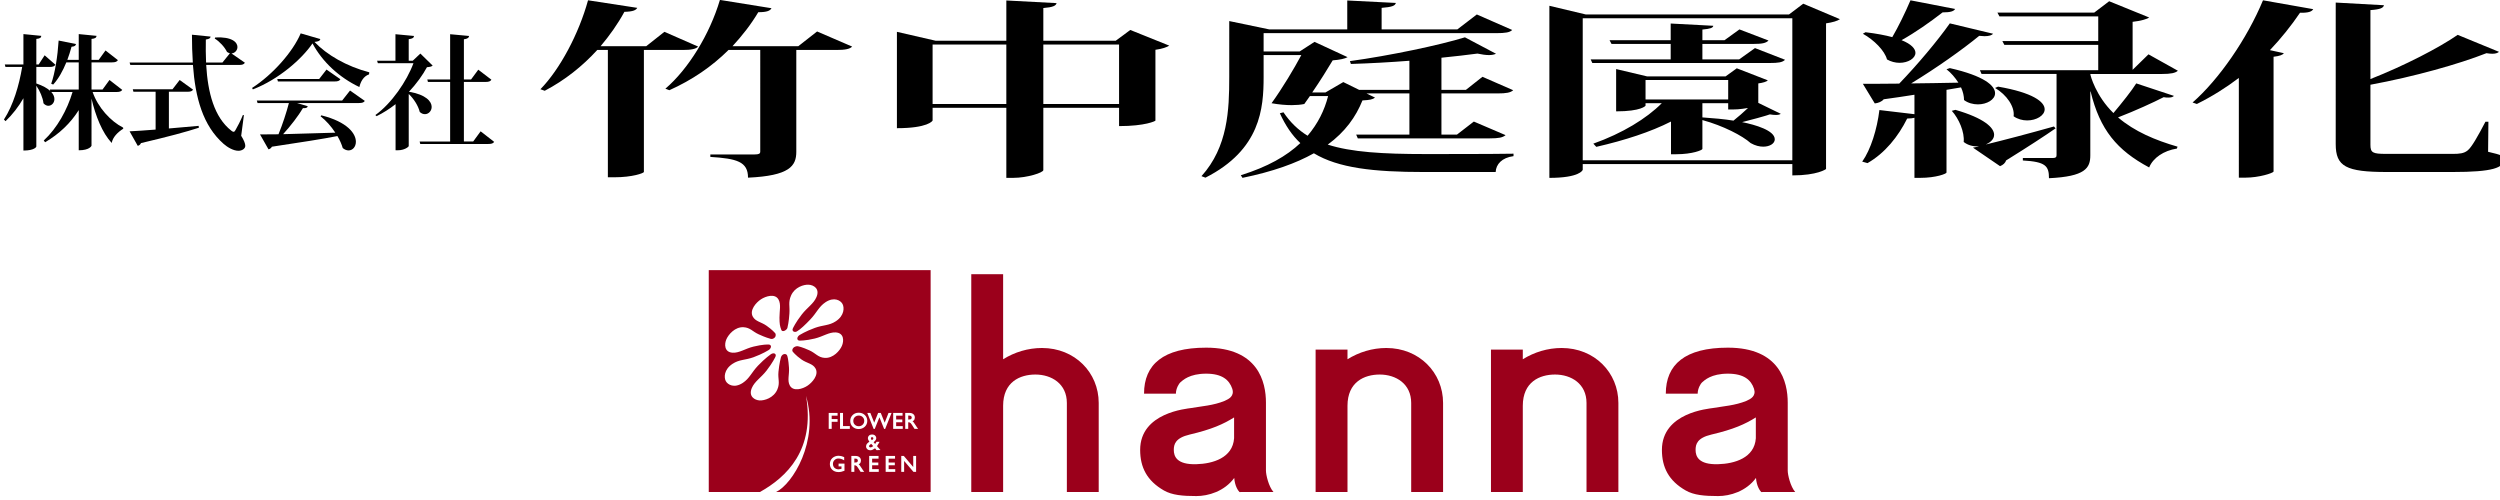
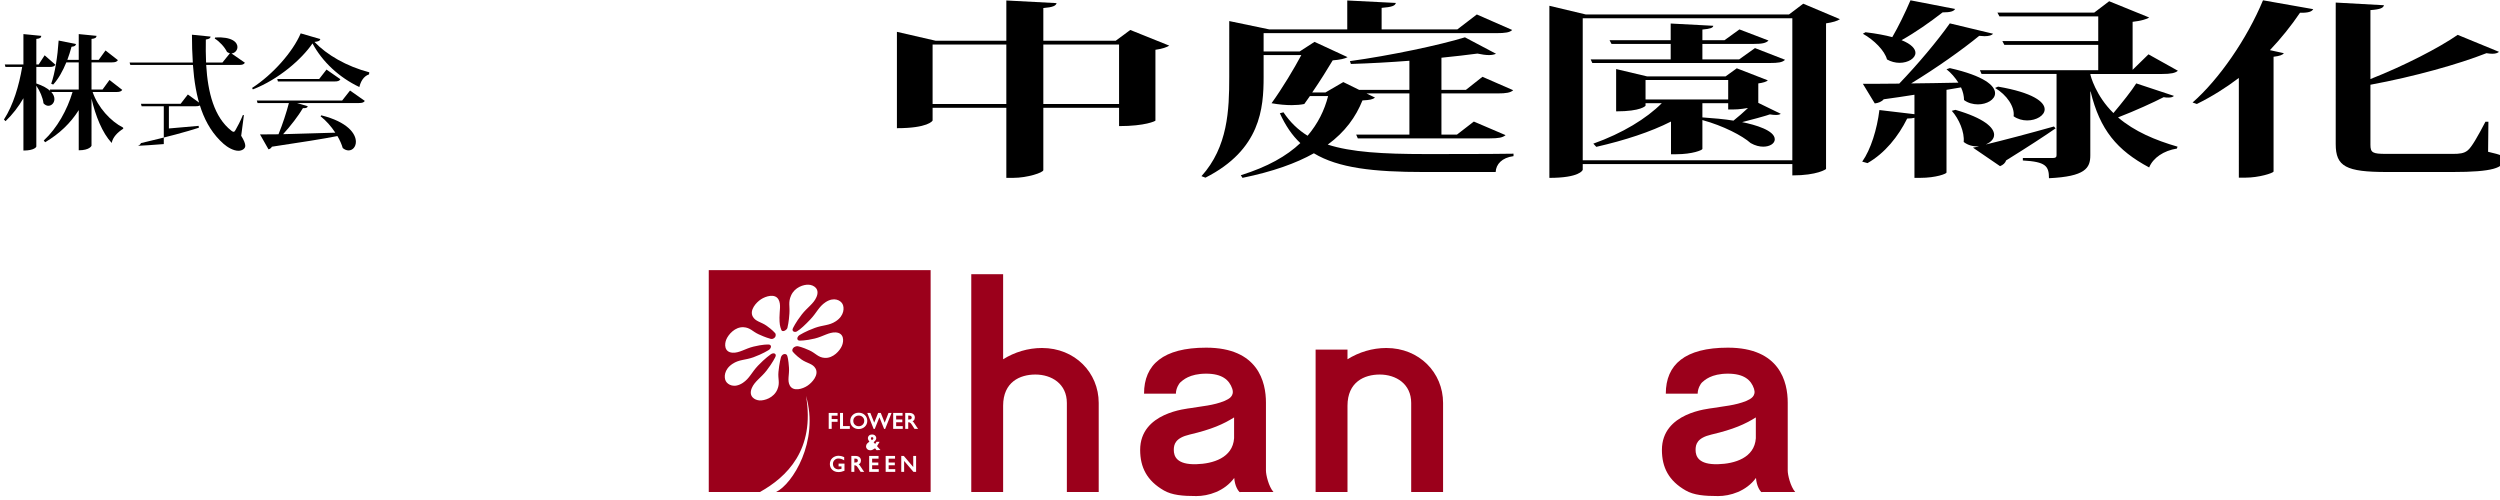
<svg xmlns="http://www.w3.org/2000/svg" version="1.1" x="0px" y="0px" width="300px" height="60px" viewBox="-0.473 0.01 300 60" style="enable-background:new -0.473 0.01 300 60;" xml:space="preserve">
  <style type="text/css">

	.st0{fill:#9B001B;}

</style>
  <defs>
</defs>
  <path d="M10.642,11.05c0.64,1.861,2.158,3.512,3.658,4.273l0.018,0.132c-0.683,0.431-1.267,1.026-1.386,1.711  c-1.128-1.203-1.949-3.259-2.422-5.326l-0.001,5.652c0,0.03-0.239,0.552-1.534,0.552v-4.82c-0.967,1.549-2.335,2.857-4.033,3.854  l-0.164-0.209c1.623-1.5,2.812-3.674,3.455-5.818H5.686c0.27,0.299,0.37,0.596,0.37,0.85c0,0.459-0.342,0.803-0.725,0.803  c-0.194,0-0.403-0.09-0.585-0.298c-0.069-0.655-0.444-1.515-0.859-2.111v7.306c0,0.03-0.209,0.475-1.549,0.475v-6.279  c-0.58,1.014-1.295,1.938-2.144,2.753L0,14.353c1.117-1.724,1.816-4.075,2.188-6.307H0.181L0.105,7.748h2.232V4.101l2.144,0.211  C4.464,4.521,4.347,4.638,3.887,4.681v3.067h0.282l0.714-1.103l1.295,1.133C6.056,7.97,5.864,8.046,5.479,8.046H3.887v1.979  c0.79,0.269,1.322,0.58,1.665,0.893l-0.043-0.164h3.466V7.494H7.485C7.055,8.55,6.534,9.474,5.909,10.158l-0.237-0.104  c0.446-1.221,0.773-3.302,0.892-5.178l2.084,0.417C8.604,5.486,8.497,5.589,8.111,5.62c-0.15,0.551-0.313,1.068-0.504,1.577h1.368  V4.101l2.14,0.211c-0.029,0.209-0.146,0.326-0.605,0.369v2.517h0.859l0.82-1.132l1.486,1.16c-0.118,0.194-0.313,0.269-0.716,0.269  h-2.45v3.259h1.322l0.834-1.145l1.533,1.188c-0.12,0.182-0.311,0.254-0.715,0.254H10.642z" />
-   <path d="M28.795,13.833l-0.325,2.471c0.342,0.55,0.491,0.939,0.491,1.205c0,0.373-0.432,0.595-0.821,0.595  c-0.605,0-1.309-0.417-1.783-0.832c-2.486-2.188-3.395-5.536-3.677-9.466h-7.513l-0.091-0.295h7.589  c-0.073-1.071-0.104-2.189-0.104-3.336l2.233,0.225c-0.017,0.195-0.134,0.281-0.567,0.355c-0.014,0.924-0.014,1.861,0.029,2.756  h1.966l0.891-1.104c-0.117-0.03-0.224-0.087-0.342-0.162c-0.282-0.581-0.89-1.25-1.475-1.608l0.059-0.133  c2.013-0.104,2.666,0.582,2.666,1.146c0,0.4-0.313,0.743-0.714,0.775l1.608,1.113c-0.121,0.195-0.299,0.268-0.718,0.268h-3.926  c0.193,3.304,0.951,6.268,3.019,7.89c0.106,0.087,0.194,0.132,0.271,0.132c0.074,0,0.147-0.059,0.225-0.209  c0.222-0.372,0.638-1.175,0.89-1.813L28.795,13.833z M19.794,11.021v4.405c1.117-0.09,2.318-0.194,3.569-0.313l0.029,0.224  c-1.503,0.49-3.658,1.071-6.946,1.844c-0.088,0.195-0.239,0.297-0.39,0.328l-0.98-1.74c0.698-0.031,1.785-0.104,3.125-0.209v-4.538  h-2.662l-0.077-0.298h4.764l0.862-1.115l1.605,1.159c-0.117,0.194-0.313,0.254-0.713,0.254H19.794z" />
+   <path d="M28.795,13.833l-0.325,2.471c0.342,0.55,0.491,0.939,0.491,1.205c0,0.373-0.432,0.595-0.821,0.595  c-0.605,0-1.309-0.417-1.783-0.832c-2.486-2.188-3.395-5.536-3.677-9.466h-7.513l-0.091-0.295h7.589  c-0.073-1.071-0.104-2.189-0.104-3.336l2.233,0.225c-0.017,0.195-0.134,0.281-0.567,0.355c-0.014,0.924-0.014,1.861,0.029,2.756  h1.966l0.891-1.104c-0.117-0.03-0.224-0.087-0.342-0.162c-0.282-0.581-0.89-1.25-1.475-1.608l0.059-0.133  c2.013-0.104,2.666,0.582,2.666,1.146c0,0.4-0.313,0.743-0.714,0.775l1.608,1.113c-0.121,0.195-0.299,0.268-0.718,0.268h-3.926  c0.193,3.304,0.951,6.268,3.019,7.89c0.106,0.087,0.194,0.132,0.271,0.132c0.074,0,0.147-0.059,0.225-0.209  c0.222-0.372,0.638-1.175,0.89-1.813L28.795,13.833z M19.794,11.021v4.405c1.117-0.09,2.318-0.194,3.569-0.313l0.029,0.224  c-1.503,0.49-3.658,1.071-6.946,1.844c-0.088,0.195-0.239,0.297-0.39,0.328c0.698-0.031,1.785-0.104,3.125-0.209v-4.538  h-2.662l-0.077-0.298h4.764l0.862-1.115l1.605,1.159c-0.117,0.194-0.313,0.254-0.713,0.254H19.794z" />
  <path d="M29.778,10.562c2.501-1.61,4.91-4.36,5.833-6.549l2.353,0.686c-0.046,0.209-0.224,0.296-0.7,0.341  c1.473,1.548,3.838,2.931,6.577,3.647l-0.03,0.25c-0.669,0.224-1.011,0.879-1.162,1.519c-2.426-1.159-4.434-3.019-5.622-5.237  c-1.297,1.905-4.081,4.328-7.157,5.52L29.778,10.562z M40.584,12.076l0.947-1.202l1.774,1.247c-0.119,0.181-0.3,0.254-0.729,0.254  h-7.413l1.298,0.386c-0.06,0.18-0.209,0.252-0.581,0.225c-0.551,0.922-1.459,2.113-2.38,3.125c1.739-0.045,3.928-0.102,6.263-0.18  c-0.49-0.758-1.132-1.472-1.768-1.965l0.087-0.117c3.155,0.787,4.151,2.203,4.151,3.17c0,0.611-0.39,1.041-0.878,1.041  c-0.225,0-0.461-0.088-0.699-0.283c-0.133-0.46-0.357-0.967-0.64-1.441c-1.802,0.356-4.299,0.742-7.857,1.278  c-0.104,0.177-0.25,0.284-0.415,0.313l-1.016-1.787c0.555,0,1.313,0,2.217-0.016c0.478-1.16,0.956-2.617,1.25-3.749h-3.762  l-0.088-0.299H40.584z M38.708,8.359l1.665,1.159c-0.12,0.209-0.312,0.268-0.714,0.268h-6.783l-0.077-0.299h5.03L38.708,8.359z" />
-   <path d="M49.97,6.439l1.475,1.44c-0.135,0.119-0.313,0.166-0.684,0.195c-0.522,0.967-1.266,1.993-2.158,2.946  c2.052,0.342,2.724,1.176,2.724,1.817c0,0.487-0.372,0.873-0.804,0.873c-0.211,0-0.417-0.072-0.626-0.265  c-0.18-0.745-0.729-1.606-1.323-2.157v6.25c-0.016,0.104-0.519,0.504-1.295,0.504h-0.284v-5.533  c-0.713,0.563-1.489,1.055-2.275,1.441l-0.15-0.133c1.922-1.371,3.78-4.064,4.57-6.221h-4.271l-0.091-0.297h2.203V4.116l2.23,0.209  c-0.027,0.225-0.179,0.328-0.638,0.387v2.59h0.478L49.97,6.439z M57.203,15.769l1.623,1.264c-0.119,0.195-0.33,0.254-0.73,0.254  h-8.138l-0.076-0.297h3.661V9.845h-2.665l-0.073-0.299h2.738v-5.43l2.276,0.209c-0.028,0.209-0.177,0.342-0.624,0.401v4.819h0.86  l0.866-1.172l1.574,1.203c-0.117,0.194-0.311,0.268-0.728,0.268h-2.573v7.145h1.114L57.203,15.769z" />
-   <path d="M83.301,5.599c-0.278,0.297-0.833,0.407-1.864,0.407h-4.643v14.646c-0.038,0.135-1.35,0.633-3.571,0.633h-0.752V6.006  h-1.272c-1.783,1.951-3.885,3.627-6.303,4.897l-0.52-0.184c2.343-2.398,4.603-6.64,5.716-10.674l5.907,0.907  c-0.159,0.271-0.475,0.453-1.545,0.478c-0.796,1.469-1.787,2.854-2.856,4.125h5.475l2.183-1.727L83.301,5.599z M97.579,3.786  l4.204,1.813c-0.281,0.297-0.833,0.407-1.902,0.407h-4.798v12.22c0,1.699-0.799,2.877-5.794,3.104c0-1.926-1.347-2.289-4.521-2.491  v-0.296h5.312c0.519,0,0.677-0.091,0.677-0.341V6.006h-3.808c-1.982,1.974-4.364,3.606-7.1,4.83l-0.476-0.183  C82.109,8.321,84.687,4.147,85.918,0l6.187,0.996c-0.159,0.295-0.515,0.478-1.586,0.478c-0.872,1.475-1.944,2.834-3.095,4.082h7.896  L97.579,3.786z" />
  <path d="M135.162,3.606l4.676,1.88c-0.274,0.181-0.83,0.386-1.659,0.499l-0.001,8.5c0,0.045-1.192,0.657-4.363,0.657v-2.199h-9.089  v7.481c0,0.293-1.901,0.929-3.609,0.929h-0.83v-8.41h-8.847v1.519c0,0.068-0.594,0.93-4.283,0.93V3.829l4.642,1.068h8.488v-4.83  l6.03,0.318c-0.08,0.318-0.438,0.498-1.591,0.59v3.922h8.69L135.162,3.606z M111.439,12.49h8.847V5.35h-8.847V12.49z M124.726,12.49  h9.089V5.35h-9.089V12.49z" />
  <path d="M163.499,11.221l1.031,0.5c-0.278,0.226-0.635,0.294-1.507,0.339c-0.794,1.973-2.065,3.762-4.165,5.303  c2.817,0.906,6.585,1.134,11.741,1.134c2.381,0,7.932,0,10.55-0.045v0.296c-1.389,0.178-2.101,0.972-2.142,1.904h-8.606  c-6.069,0-10.276-0.478-13.21-2.248c-2.143,1.203-4.919,2.199-8.565,2.949l-0.201-0.318c3.216-0.996,5.514-2.311,7.142-3.854  c-0.989-0.929-1.787-2.109-2.458-3.58l0.434-0.115c0.792,1.18,1.747,2.108,2.896,2.813c1.229-1.449,2.023-3.039,2.461-4.761h-2.184  l-0.674,0.953c-0.437,0.091-0.955,0.135-1.507,0.135c-0.715,0-1.51-0.067-2.423-0.228c1.312-1.813,2.742-4.215,3.573-5.778h-4.524  V9.25c0,3.737-0.358,8.724-6.98,12.079l-0.477-0.18c3.176-3.516,3.333-7.959,3.333-11.899V2.538l4.801,1.001h9.36V0.067l5.832,0.295  c-0.083,0.342-0.479,0.498-1.708,0.591v2.586h9.085l2.34-1.794l4.243,1.861c-0.274,0.291-0.792,0.383-1.94,0.383h-27.889v2.199  h4.322l1.788-1.155l3.968,1.837c-0.319,0.18-0.913,0.314-1.788,0.383c-0.552,0.93-1.506,2.471-2.458,3.854h1.587l2.143-1.248  l1.901,0.934h6.031V7.301c-2.299,0.179-4.722,0.314-7.021,0.384l-0.117-0.341c4.801-0.657,10.785-1.925,13.803-2.856l3.729,1.973  c-0.202,0.091-0.479,0.159-0.834,0.159c-0.396,0-0.871-0.068-1.392-0.181c-1.226,0.156-2.695,0.34-4.323,0.498v3.855h2.938  l1.983-1.566l3.689,1.61c-0.315,0.294-0.833,0.385-1.864,0.385h-6.746v4.94h1.864l2.024-1.564l3.809,1.631  c-0.357,0.295-0.83,0.387-1.906,0.387h-15.827l-0.197-0.453h6.388v-4.94H163.499z" />
  <path d="M215.916,0.453l4.402,1.858c-0.278,0.206-0.875,0.386-1.666,0.501v17.476c0,0.021-1.031,0.77-4.045,0.77v-1.359h-25.152  v0.678c0,0.069-0.396,0.978-4.003,0.978V0.704l4.364,1.04h24.392L215.916,0.453z M189.455,19.244h25.152V2.199h-25.152V19.244z   M210.125,5.781l3.607,1.403c-0.316,0.318-0.829,0.386-1.822,0.386h-21.306l-0.194-0.429h9.6V5.28h-7.101l-0.238-0.45h7.339V2.833  l5.113,0.271c-0.038,0.251-0.351,0.363-1.309,0.453V4.83h2.659l1.785-1.292l3.491,1.335c-0.315,0.319-0.795,0.407-1.783,0.407  h-6.152v1.861h4.405L210.125,5.781z M211.671,9.655c-0.159,0.159-0.598,0.295-1.149,0.364v2.335l2.697,1.314  c-0.121,0.092-0.316,0.137-0.597,0.137c-0.197,0-0.438-0.024-0.712-0.069c-0.795,0.271-2.184,0.634-3.333,0.929  c1.587,0.318,3.923,0.996,3.923,2.064c0,0.498-0.59,0.881-1.385,0.881c-0.438,0-0.952-0.112-1.51-0.43  c-0.99-0.883-3.292-2.084-5.791-2.762v3.465c0,0.137-1.187,0.635-3.132,0.635h-0.635v-3.922c-2.458,1.248-5.514,2.244-8.965,3.037  l-0.356-0.386c3.492-1.243,6.387-3.014,8.214-4.851h-1.948v0.295c0,0.023-0.514,0.682-3.529,0.682V8.296l3.73,0.885h9.398  l1.351-0.976L211.671,9.655z M196.992,11.947h9.918l0.001-2.335h-9.919V11.947z M203.814,12.397v1.701  c1.35,0.093,2.618,0.205,3.732,0.387c0.555-0.434,1.187-0.999,1.742-1.518c-1.11,0.18-1.389,0.18-2.379,0.18v-0.75H203.814z" />
  <path d="M233.506,8.183c4.121,0.932,5.43,2.107,5.43,3.016c0,0.77-0.989,1.336-2.059,1.336c-0.56,0-1.191-0.156-1.666-0.52  c0-0.453-0.118-1-0.361-1.519l-1.743,0.295v9.927c0,0.135-1.229,0.635-3.173,0.635h-0.673v-7.209  c-0.202,0.047-0.477,0.091-0.872,0.091c-1.073,2.153-2.659,4.147-4.76,5.349l-0.636-0.179c1.031-1.451,1.785-3.901,2.063-6.19  l4.205,0.498v-2.335c-1.15,0.185-2.34,0.362-3.691,0.546c-0.236,0.295-0.673,0.455-1.069,0.498l-1.43-2.355  c0.996,0,2.499,0,4.364-0.024c2.183-2.266,4.603-5.144,6.071-7.229l5.196,1.246c-0.158,0.182-0.479,0.293-1.033,0.293  c-0.16,0-0.394-0.021-0.636-0.043c-1.982,1.629-5.117,3.854-8.169,5.711c1.743-0.023,3.688-0.045,5.672-0.092  c-0.398-0.611-0.874-1.177-1.43-1.606L233.506,8.183z M223.39,3.877c1.306,0.159,2.381,0.362,3.211,0.589  c0.715-1.223,1.549-2.924,2.184-4.42l5.354,1.041c-0.156,0.274-0.556,0.41-1.503,0.41c-1.511,1.176-3.256,2.4-4.923,3.333  c1.189,0.474,1.667,1.04,1.667,1.519c0,0.656-0.872,1.199-1.906,1.199c-0.511,0-1.031-0.136-1.507-0.406  c-0.274-1.045-1.545-2.336-2.896-3.084L223.39,3.877z M237.866,17.339c2.063-0.498,5.159-1.313,8.134-2.152l0.194,0.228  c-1.267,0.884-3.249,2.177-5.947,3.854c-0.075,0.293-0.354,0.541-0.715,0.679l-3.253-2.222c0.198-0.047,0.438-0.067,0.677-0.135  v-0.023c-0.598,0.043-1.271-0.114-1.787-0.522c0.117-1.176-0.556-2.766-1.428-3.739l0.438-0.115c3.447,1,4.641,2.133,4.641,2.992  c0,0.498-0.396,0.885-0.954,1.137V17.339z M250.364,8.886c0,0.18,0.673,2.651,2.774,4.691c1.031-1.223,2.22-2.719,2.739-3.559  l4.52,1.498c-0.118,0.135-0.316,0.203-0.674,0.203c-0.159,0-0.357,0-0.555-0.048c-1.191,0.613-3.413,1.634-5.477,2.427  c1.987,1.698,4.483,2.742,7.139,3.512l-0.076,0.228c-1.586,0.251-2.857,1.111-3.329,2.267c-3.854-2.061-5.912-4.51-7.024-9.11  h-0.037v7.66c0,1.519-0.597,2.539-4.961,2.741c0-1.471-0.398-1.973-3.135-2.127v-0.295h3.572c0.354,0,0.473-0.092,0.473-0.343V8.886  h-8.999l-0.198-0.453h14.199V5.396H240.05l-0.239-0.455h11.505V1.974h-11.859l-0.242-0.455h11.623l1.787-1.36l4.802,1.95  c-0.278,0.203-0.996,0.408-1.986,0.521v5.759l1.903-1.859l3.53,1.971c-0.316,0.271-0.831,0.387-1.94,0.387H250.364z M239.297,10.405  c4.203,0.725,5.59,1.837,5.59,2.718c0,0.749-0.99,1.339-2.099,1.339c-0.558,0-1.151-0.158-1.628-0.499  c0.16-1.135-0.833-2.586-2.225-3.397L239.297,10.405z" />
  <path d="M268.189,9.361c-1.549,1.179-3.252,2.244-5.04,3.128l-0.512-0.18c3.17-2.766,6.544-7.663,8.45-12.264l6.026,1.064  c-0.159,0.271-0.513,0.455-1.585,0.432c-1.073,1.586-2.302,3.104-3.611,4.486l1.666,0.364c-0.121,0.202-0.475,0.338-1.229,0.43  v13.78c-0.08,0.184-1.746,0.727-3.374,0.727h-0.792V9.361z M298.136,14.62l-0.038,3.604c1.666,0.386,1.902,0.522,1.902,0.884  c0,1.041-1.347,1.542-6.145,1.542h-7.897c-4.917,0-6.146-0.657-6.146-3.354l0.001-16.979l5.79,0.32  c-0.08,0.314-0.399,0.498-1.625,0.585v8.274c4.083-1.607,8.249-3.763,10.471-5.304l4.958,2.039c-0.16,0.136-0.4,0.228-0.793,0.228  c-0.2,0-0.437-0.021-0.714-0.067c-3.333,1.315-8.648,2.809-13.922,3.786v7.207c0,0.951,0.277,1.09,1.864,1.09h8.052  c0.75,0,1.308-0.049,1.745-0.41c0.473-0.363,1.229-1.699,2.14-3.445H298.136z" />
  <path class="st0" d="M124.566,41.769c-1.679,0-3.296,0.499-4.664,1.353V32.915h-3.822v26.134h3.822V48.704  c0-2.862,2.022-3.75,3.874-3.75c1.942,0,3.774,1.111,3.774,3.41v10.685h3.822V48.364C131.373,44.729,128.522,41.769,124.566,41.769" />
  <path class="st0" d="M165.886,41.769c-1.676,0-3.293,0.499-4.66,1.353V41.96h-3.826v17.088h3.826V48.704  c0-2.862,2.023-3.75,3.869-3.75c1.941,0,3.775,1.111,3.775,3.41v10.685h3.826V48.364C172.696,44.729,169.841,41.769,165.886,41.769" />
-   <path class="st0" d="M186.925,41.769c-1.676,0-3.291,0.499-4.662,1.353V41.96h-3.82v17.088h3.82V48.704  c0-2.862,2.023-3.75,3.871-3.75c1.945,0,3.775,1.111,3.775,3.41v10.685h3.824V48.364C193.733,44.729,190.882,41.769,186.925,41.769" />
  <path class="st0" d="M214.95,59.048c-0.572-0.657-0.896-2.053-0.896-2.563v-4.17v-0.013v-3.98c0-2.463-0.934-6.592-7.18-6.592  c-5.154,0-7.451,2.03-7.451,5.521h3.824c0-0.643,0.383-1.226,0.51-1.338c0.307-0.273,1.104-1.063,3.117-1.063  c1.926,0,2.781,0.754,3.133,1.81c0.281,0.872-0.373,1.218-0.912,1.457c-1.346,0.554-2.803,0.643-3.996,0.854  c-0.541,0.093-6.143,0.539-6.143,5.031c0,2.093,0.818,3.701,2.854,4.864c0.975,0.561,2.25,0.672,3.887,0.672  c1.432,0,3.369-0.564,4.547-2.176c0.076,0.988,0.469,1.529,0.631,1.692L214.95,59.048z M205.696,55.714  c-2.357,0.07-2.699-0.952-2.699-1.713c0-0.669,0.172-1.438,1.898-1.844c2.664-0.621,4.063-1.26,5.332-2.057V52.6  C210.069,54.956,207.683,55.661,205.696,55.714" />
  <path class="st0" d="M152.341,59.048c-0.576-0.657-0.9-2.053-0.9-2.563v-4.17v-0.013v-3.98c0-2.463-0.928-6.592-7.176-6.592  c-5.153,0-7.453,2.03-7.453,5.521h3.823c0-0.643,0.387-1.226,0.514-1.338c0.31-0.273,1.103-1.063,3.116-1.063  c1.922,0,2.778,0.754,3.134,1.81c0.28,0.872-0.377,1.218-0.916,1.457c-1.343,0.554-2.8,0.643-3.993,0.854  c-0.546,0.093-6.144,0.539-6.144,5.031c0,2.093,0.82,3.701,2.85,4.864c0.979,0.561,2.252,0.672,3.894,0.672  c1.427,0,3.367-0.564,4.545-2.176c0.074,0.988,0.469,1.529,0.632,1.692L152.341,59.048z M143.088,55.714  c-2.362,0.07-2.705-0.952-2.705-1.713c0-0.669,0.18-1.438,1.905-1.844c2.658-0.621,4.061-1.26,5.33-2.057V52.6  C147.456,54.956,145.069,55.661,143.088,55.714" />
  <path class="st0" d="M104.177,52.464l-0.109,0.038l-0.038,0.086l0.041,0.139l0.082,0.106l0.062-0.046  c0.119-0.084,0.117-0.171,0.115-0.19l-0.039-0.092L104.177,52.464z" />
-   <path class="st0" d="M103.99,53.326c-0.12,0.082-0.186,0.177-0.18,0.237l0.049,0.094l0.124,0.044l0.15-0.041l0.18-0.12l-0.244-0.269  L103.99,53.326z" />
  <path class="st0" d="M102.585,49.877c-0.196,0-0.352,0.061-0.476,0.182c-0.125,0.121-0.186,0.272-0.186,0.462  c0,0.186,0.061,0.333,0.186,0.454c0.124,0.122,0.277,0.182,0.467,0.182c0.19,0,0.344-0.062,0.471-0.185  c0.126-0.124,0.187-0.274,0.187-0.461c0-0.18-0.061-0.327-0.187-0.45S102.77,49.877,102.585,49.877" />
  <path class="st0" d="M108.799,49.909c-0.035-0.018-0.136-0.033-0.285-0.033v0.484l0.303-0.038l0.085-0.078l0.035-0.131l-0.036-0.128  L108.799,49.909z" />
  <path class="st0" d="M84.578,32.425v26.624h6.144c3.199-1.79,6.637-5.043,5.527-11.532c1.604,5.458-1.629,10.589-3.589,11.532  h18.543V32.425H84.578z M106.708,49.56h1.126v0.332h-0.769v0.455h0.741v0.331h-0.741v0.464h0.793v0.332h-1.15V49.56z M94.645,42.193  c0,0,0.344,0.455,1.071,0.963c0.647,0.457,1.354,0.479,1.68,1.082c0.415,0.763-0.4,1.68-0.977,2.062  c-0.577,0.386-1.697,0.735-2.113-0.027c-0.329-0.596-0.044-1.285-0.101-2.135c-0.064-0.944-0.172-1.38-0.237-1.497  c-0.056-0.11-0.202-0.182-0.383-0.131c-0.187,0.06-0.286,0.208-0.343,0.364c0,0-0.21,0.761-0.299,1.752  c-0.085,0.882,0.209,1.314-0.134,2.12c-0.435,1.021-1.558,1.349-2.135,1.317c-0.571-0.038-1.361-0.47-0.928-1.494  c0.343-0.8,1.103-1.233,1.77-2.089c0.742-0.955,1.058-1.647,1.058-1.647c0.078-0.149,0.058-0.311-0.07-0.387  c-0.129-0.069-0.322-0.036-0.479,0.078c0,0-0.689,0.475-1.539,1.367c-0.766,0.803-1.008,1.529-1.822,2.066  c-1.036,0.681-1.805,0.218-2.038-0.208c-0.232-0.427-0.234-1.392,0.801-2.074c0.809-0.538,1.506-0.432,2.507-0.791  c1.118-0.408,1.823-0.859,1.823-0.859c0.164-0.097,0.28-0.263,0.29-0.423c-0.001-0.154-0.134-0.249-0.279-0.249  c-0.14,0-0.7-0.022-1.816,0.249c-1.001,0.243-1.704,0.779-2.508,0.734c-1.026-0.062-0.999-1.038-0.753-1.608  c0.248-0.574,1.035-1.507,2.057-1.451c0.813,0.044,1.07,0.512,1.82,0.851C91.4,40.51,91.86,40.63,92,40.669  c0.19,0.059,0.382-0.023,0.53-0.191c0.125-0.15,0.092-0.428,0.012-0.495c-0.061-0.055-0.304-0.376-1.027-0.884  c-0.65-0.459-1.333-0.502-1.657-1.102c-0.413-0.766,0.398-1.686,0.977-2.065c0.58-0.383,1.702-0.737,2.117,0.026  c0.322,0.602,0.111,1.313,0.111,2.168c0,0.702,0.048,1.03,0.222,1.471c0.052,0.122,0.151,0.178,0.333,0.127  c0.187-0.063,0.36-0.231,0.396-0.363c0.032-0.14,0.18-0.734,0.242-1.733c0.061-0.893-0.157-1.338,0.19-2.137  c0.435-1.025,1.554-1.356,2.125-1.316c0.58,0.029,1.371,0.468,0.932,1.484c-0.343,0.807-1.099,1.236-1.765,2.093  c-0.742,0.955-1.056,1.643-1.056,1.643c-0.085,0.158-0.059,0.317,0.067,0.395c0.038,0.021,0.208,0.1,0.394-0.004  c0.403-0.222,1.041-0.829,1.622-1.443c0.768-0.803,1.012-1.528,1.823-2.067c1.032-0.68,1.808-0.22,2.039,0.207  c0.232,0.426,0.236,1.397-0.8,2.077c-0.814,0.537-1.509,0.431-2.51,0.795c-1.115,0.404-1.827,0.85-1.827,0.85  c-0.158,0.094-0.277,0.262-0.286,0.426c0.005,0.159,0.121,0.256,0.283,0.251c0,0,0.699,0.024,1.813-0.249  c0.998-0.243,1.705-0.776,2.508-0.734c1.027,0.061,0.999,1.039,0.751,1.607c-0.242,0.574-1.036,1.51-2.061,1.451  c-0.805-0.049-1.089-0.567-1.842-0.905c-0.835-0.382-1.348-0.499-1.456-0.499c-0.103,0-0.344,0.052-0.479,0.206  C94.597,41.906,94.57,42.085,94.645,42.193 M98.972,49.56h1.064v0.332h-0.706v0.406h0.706v0.331h-0.706v0.845h-0.358V49.56z   M100.866,56.495l-0.03,0.015c-0.229,0.099-0.46,0.148-0.686,0.148c-0.312,0-0.564-0.094-0.755-0.278  c-0.188-0.183-0.284-0.412-0.284-0.684c0-0.283,0.099-0.523,0.295-0.713c0.185-0.177,0.474-0.282,0.734-0.283  c0.089-0.001,0.234,0.016,0.304,0.033c0.067,0.018,0.28,0.082,0.386,0.133v0.389l-0.073-0.044c-0.209-0.119-0.416-0.181-0.62-0.181  c-0.187,0-0.341,0.062-0.468,0.189c-0.127,0.126-0.189,0.277-0.189,0.461c0,0.194,0.063,0.349,0.189,0.472  c0.116,0.112,0.311,0.181,0.489,0.181c0.073,0,0.175-0.021,0.252-0.04l0.096-0.028v-0.038v-0.249h-0.349v-0.333h0.709V56.495z   M101.507,51.474h-1.177V49.56h0.359v1.579h0.817V51.474z M102.802,56.637l-0.326-0.506l-0.129-0.175l-0.128-0.088l-0.171-0.026  v0.795h-0.359v-1.913h0.05h0.454c0.194,0,0.352,0.049,0.468,0.148c0.119,0.1,0.18,0.237,0.18,0.406c0,0.136-0.057,0.267-0.087,0.301  c-0.075,0.085-0.1,0.101-0.19,0.143l0.05,0.044l0.078,0.079l0.242,0.355l0.146,0.225c0.001,0.002,0.093,0.126,0.157,0.212H102.802z   M102.56,51.495c-0.285,0-0.525-0.093-0.717-0.277s-0.287-0.419-0.287-0.695c0-0.284,0.098-0.521,0.29-0.709  c0.19-0.186,0.436-0.279,0.728-0.279c0.291,0,0.538,0.094,0.732,0.279C103.5,50,103.6,50.236,103.6,50.517s-0.1,0.516-0.297,0.701  C103.105,51.402,102.855,51.495,102.56,51.495 M104.978,56.637h-1.151v-1.913h1.126v0.329h-0.77v0.457h0.742v0.33h-0.742v0.466  h0.795V56.637z M104.703,54.022l-0.146-0.188l-0.027-0.031l-0.067,0.047l-0.235,0.136c-0.07,0.032-0.173,0.059-0.274,0.059  c-0.107,0-0.254-0.042-0.354-0.135c-0.098-0.093-0.151-0.222-0.146-0.337c0.005-0.127,0.042-0.209,0.071-0.255  c0.052-0.08,0.117-0.149,0.225-0.227l0.105-0.078l-0.025-0.037c-0.104-0.139-0.156-0.256-0.156-0.364  c0-0.137,0.05-0.251,0.143-0.338c0.092-0.086,0.214-0.128,0.36-0.128c0.143,0,0.263,0.04,0.358,0.127  c0.092,0.082,0.142,0.194,0.142,0.324c0,0.145-0.096,0.296-0.28,0.446l-0.04,0.032l0.186,0.213l0.029-0.048l0.144-0.216h0.359  l-0.031,0.064l-0.272,0.45l0.02,0.032c-0.012-0.015,0.292,0.335,0.393,0.452C105.037,54.023,104.703,54.022,104.703,54.022   M105.136,53.13L105.136,53.13l0.003-0.005L105.136,53.13z M105.621,51.481l-0.562-1.393l-0.565,1.393h-0.129  c-0.022-0.059-0.714-1.796-0.765-1.921h0.368l0.465,1.168l0.471-1.168h0.315l0.47,1.168l0.46-1.168h0.367  c-0.051,0.126-0.748,1.863-0.771,1.921H105.621z M106.956,56.637h-1.15v-1.913h1.126v0.329h-0.768v0.457h0.741v0.33h-0.741v0.466  h0.792V56.637z M109.458,56.637h-0.315l-1.034-1.215l-0.086-0.101v1.315h-0.345v-1.913h0.307l1.043,1.228l0.087,0.1v-1.327h0.344  V56.637z M109.268,51.474l-0.325-0.506l-0.131-0.174l-0.128-0.09l-0.171-0.024v0.794h-0.358V49.56h0.05h0.454  c0.194,0,0.352,0.049,0.469,0.149c0.119,0.1,0.178,0.236,0.178,0.404c0,0.14-0.057,0.267-0.086,0.302  c-0.074,0.085-0.099,0.104-0.192,0.144l0.052,0.044l0.077,0.078l0.243,0.356l0.146,0.226c0.003,0.003,0.093,0.126,0.157,0.211  H109.268z" />
  <path class="st0" d="M102.333,55.07c-0.034-0.016-0.137-0.03-0.285-0.03v0.484l0.303-0.04l0.086-0.076l0.035-0.132l-0.038-0.127  L102.333,55.07z" />
</svg>